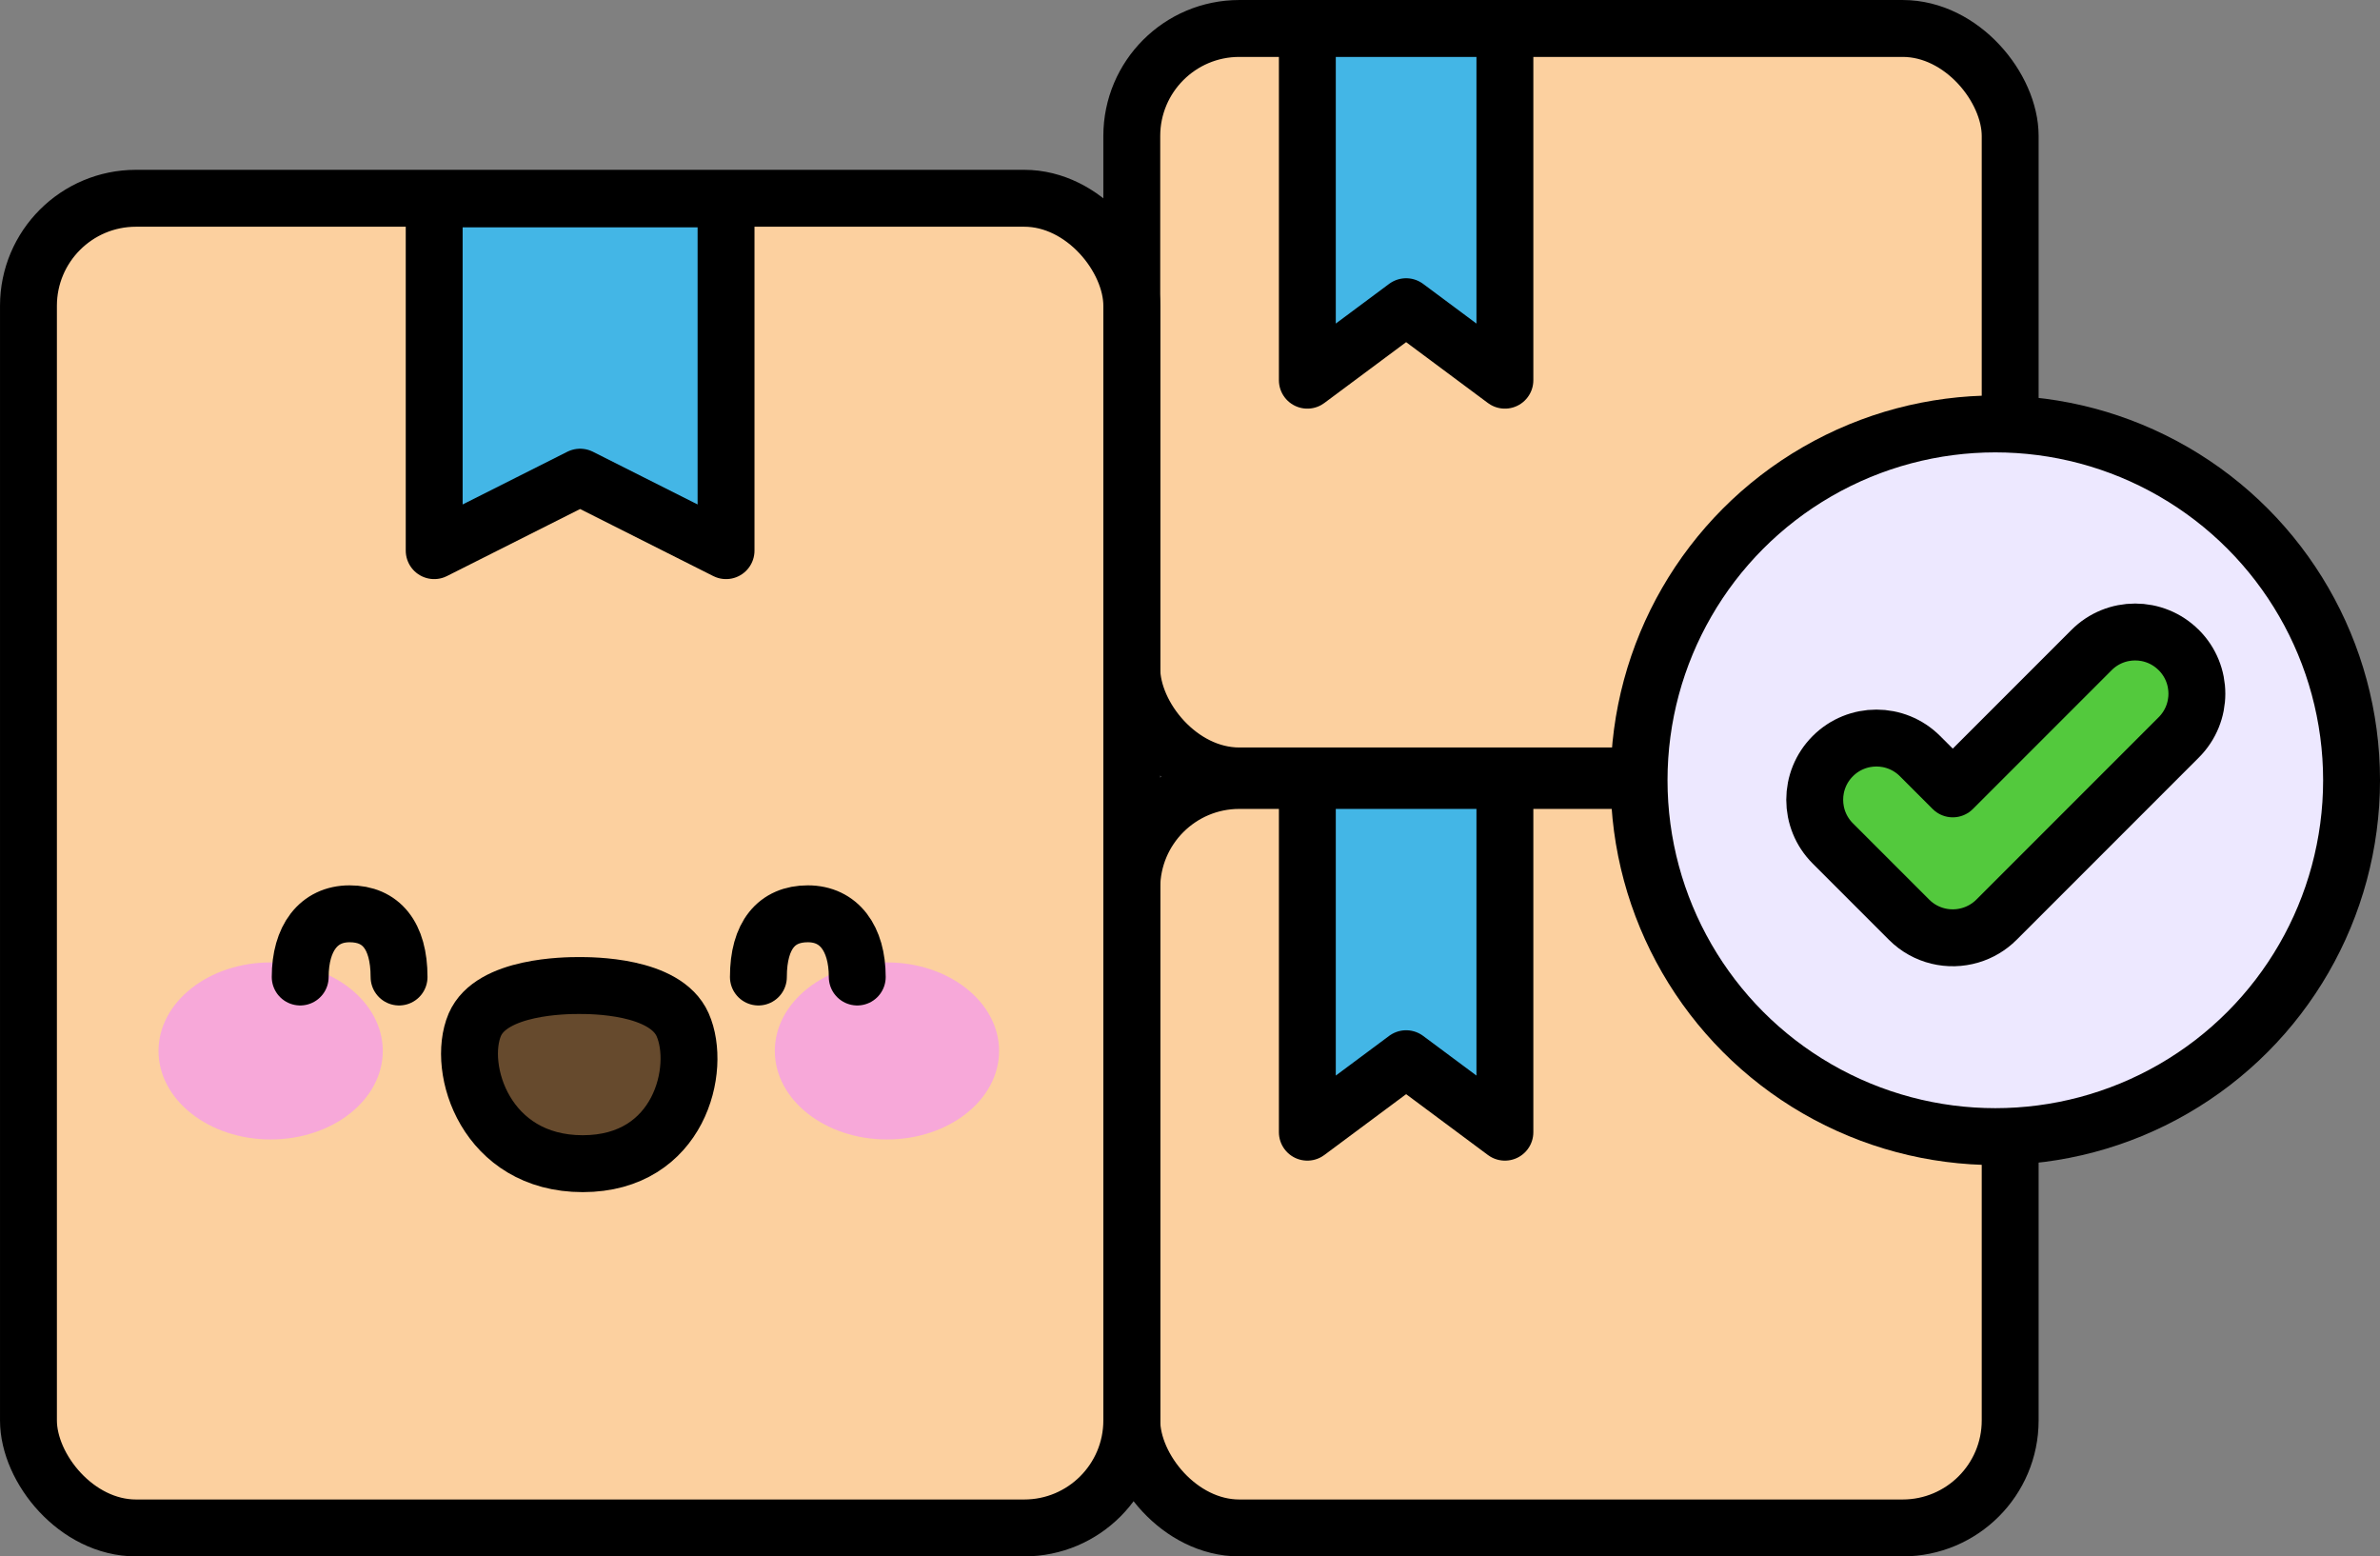
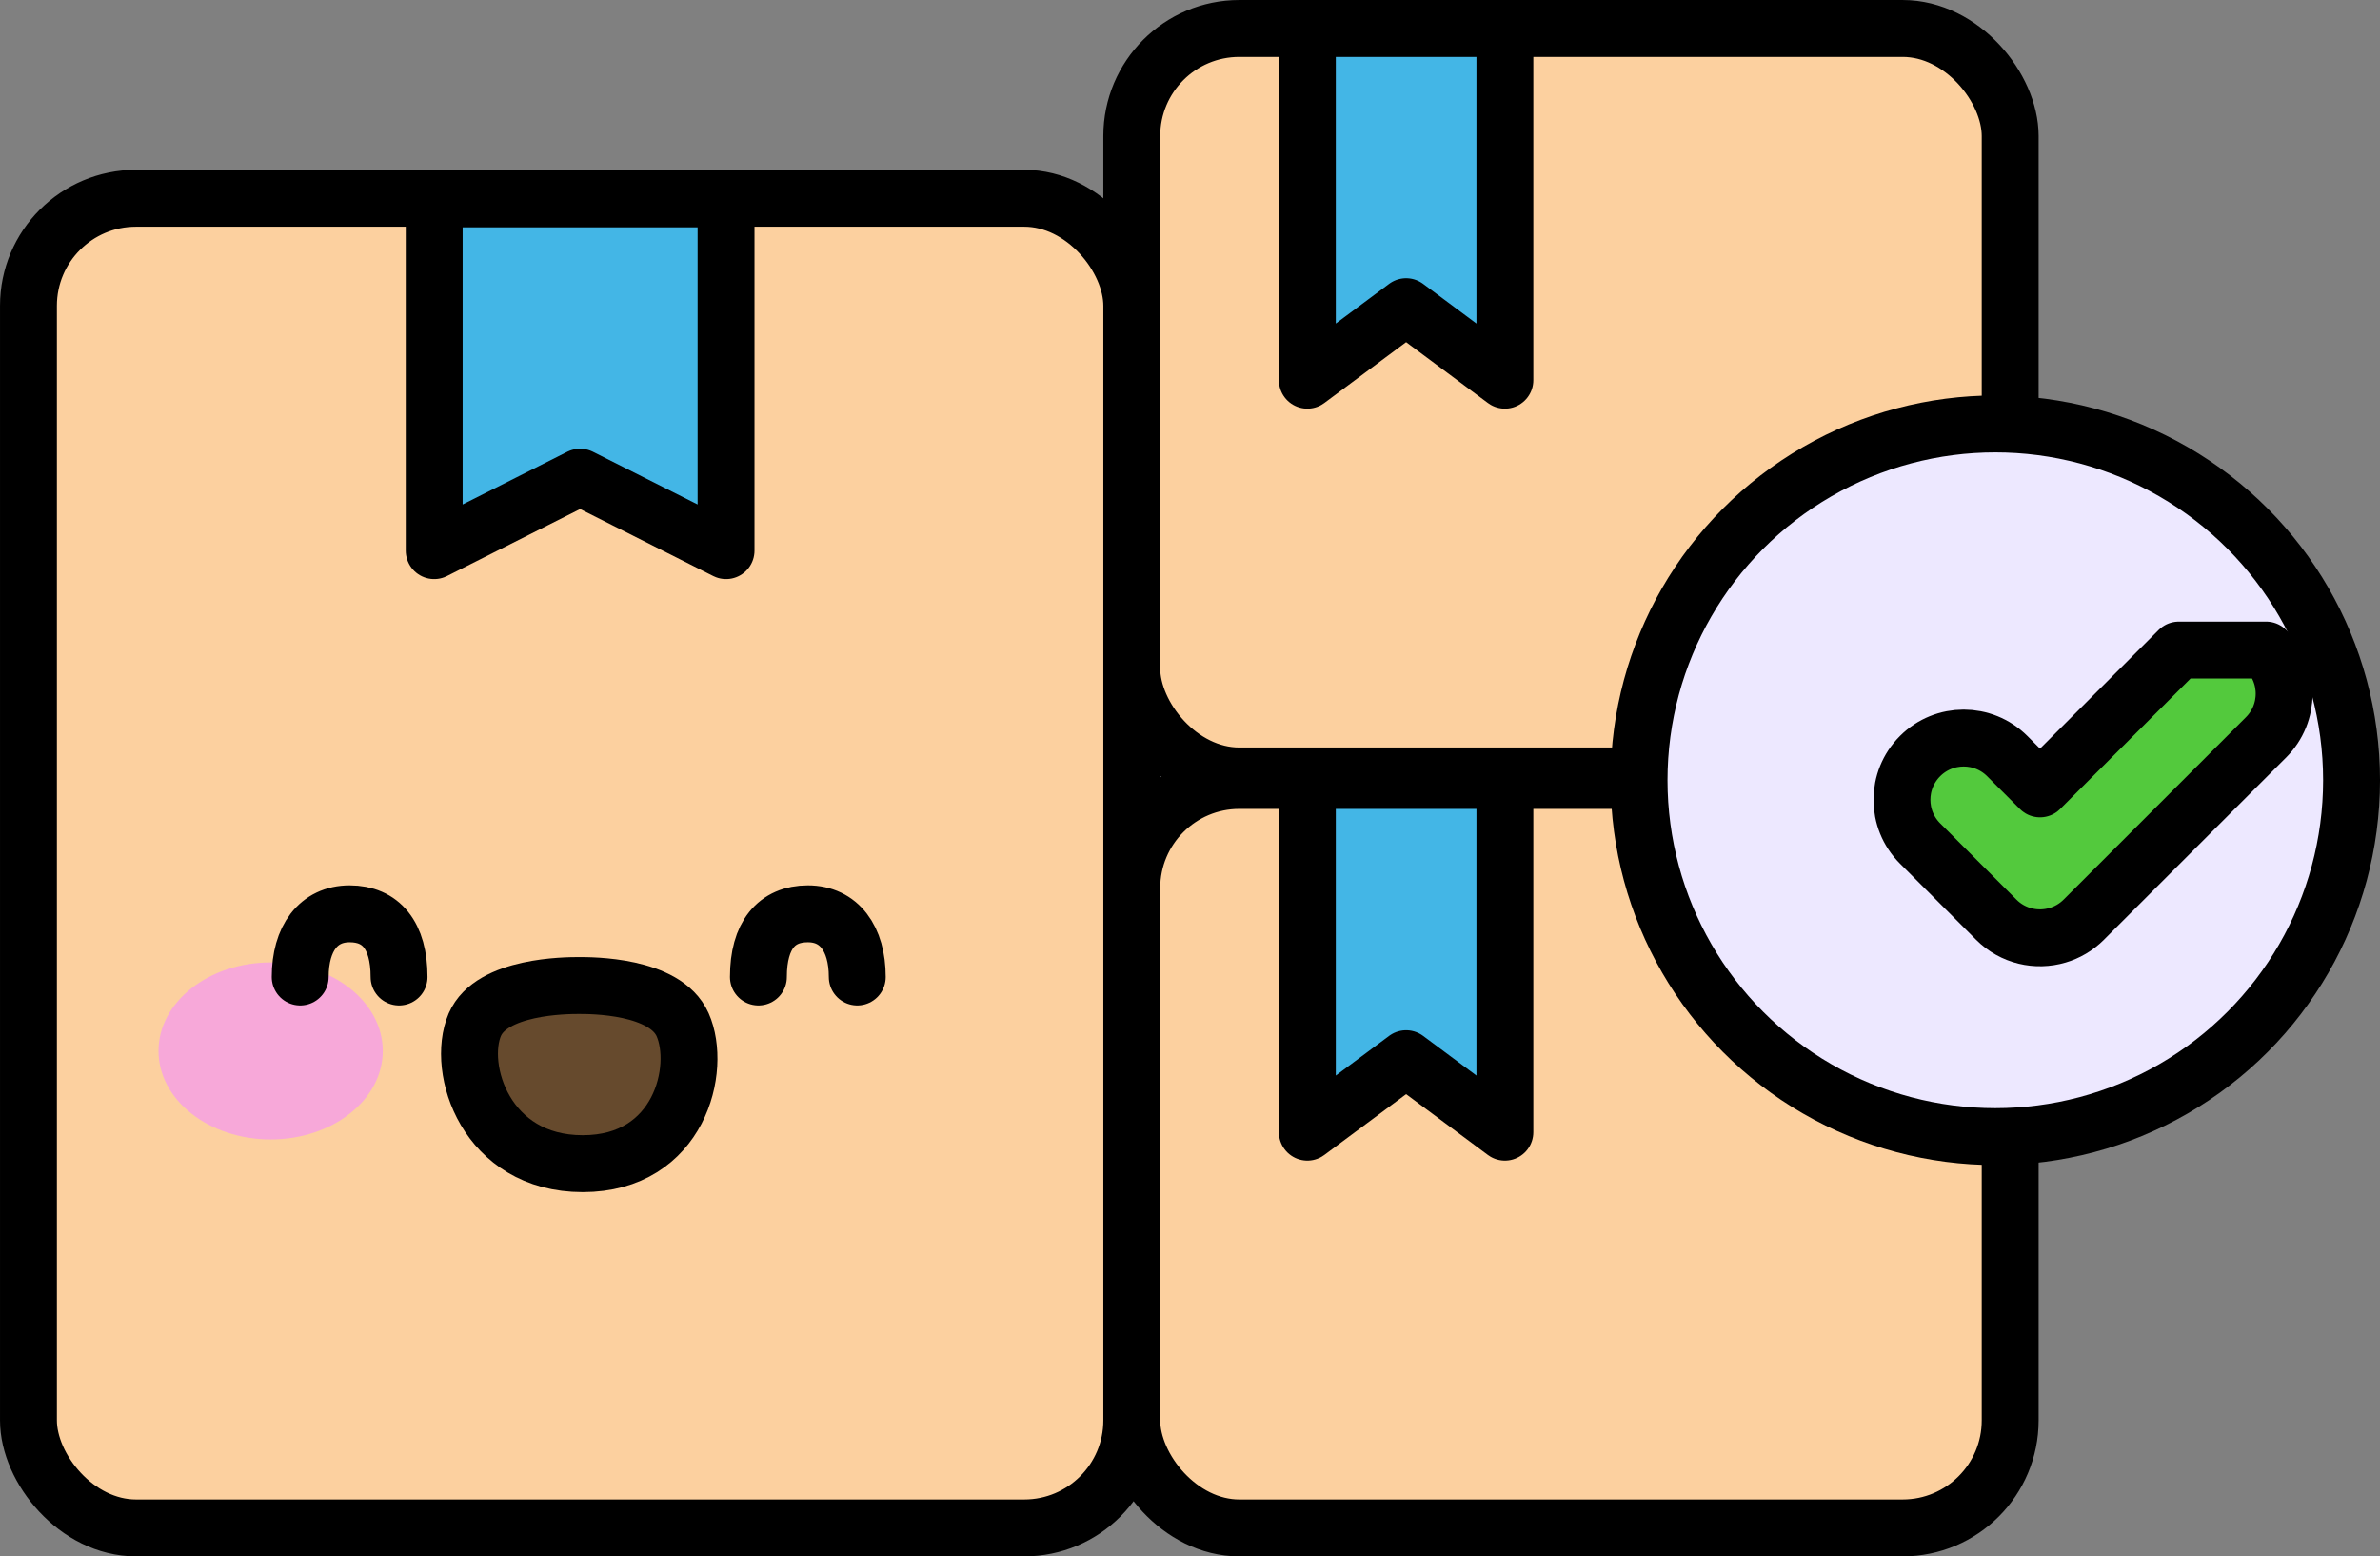
<svg xmlns="http://www.w3.org/2000/svg" id="Vrstva_2" data-name="Vrstva 2" viewBox="0 0 1148.36 750.76">
  <rect x="0" y="0" width="1148.36" height="750.76" fill="#808080" stroke="none" />
  <defs>
    <style>
      .cls-1 {
        fill: #53c93d;
      }

      .cls-1, .cls-2, .cls-3, .cls-4, .cls-5, .cls-6 {
        stroke: #000;
        stroke-width: 27.45px;
      }

      .cls-1, .cls-3, .cls-4, .cls-6 {
        stroke-linejoin: round;
      }

      .cls-2 {
        fill: #ede8ff;
      }

      .cls-2, .cls-5 {
        stroke-miterlimit: 10;
      }

      .cls-3 {
        fill: #664a2d;
      }

      .cls-4 {
        fill: #fcd09f;
      }

      .cls-4, .cls-5, .cls-6 {
        stroke-linecap: round;
      }

      .cls-5 {
        fill: none;
      }

      .cls-7 {
        fill: #f7a8d9;
      }

      .cls-6 {
        fill: #43b6e6;
      }
    </style>
  </defs>
  <g id="Vrstva_1-2" data-name="Vrstva 1">
    <g>
      <rect class="cls-4" x="546.09" y="13.73" width="423.83" height="360.56" rx="51.88" ry="51.88" />
      <rect class="cls-4" x="546.09" y="376.47" width="423.83" height="360.56" rx="51.88" ry="51.88" />
      <rect class="cls-4" x="13.73" y="95.64" width="532.36" height="641.39" rx="51.88" ry="51.88" />
      <polygon class="cls-6" points="350.32 265.61 279.91 230.17 209.5 265.61 209.5 95.95 350.32 95.95 350.32 265.61" />
      <polygon class="cls-6" points="726.12 183.39 678.46 147.94 630.8 183.39 630.8 13.73 726.12 13.73 726.12 183.39" />
      <polygon class="cls-6" points="726.12 546.13 678.46 510.69 630.8 546.13 630.8 376.47 726.12 376.47 726.12 546.13" />
      <g>
        <circle class="cls-2" cx="962.75" cy="376.38" r="171.89" />
-         <path class="cls-1" d="M1051.27,313.58c-11.63-11.63-30.48-11.63-42.1,0l-66.95,66.95-15.79-15.79c-11.63-11.63-30.48-11.63-42.1,0h0c-11.63,11.63-11.63,30.48,0,42.1l36.81,36.81c8,8,19.42,10.49,29.56,7.48,4.62-1.36,8.98-3.86,12.63-7.51l87.95-87.95c11.63-11.63,11.63-30.48,0-42.1Z" />
+         <path class="cls-1" d="M1051.27,313.58l-66.95,66.95-15.79-15.79c-11.63-11.63-30.48-11.63-42.1,0h0c-11.63,11.63-11.63,30.48,0,42.1l36.81,36.81c8,8,19.42,10.49,29.56,7.48,4.62-1.36,8.98-3.86,12.63-7.51l87.95-87.95c11.63-11.63,11.63-30.48,0-42.1Z" />
      </g>
      <g>
        <ellipse class="cls-7" cx="130.59" cy="506.94" rx="54.1" ry="42.7" />
-         <ellipse class="cls-7" cx="427.96" cy="506.94" rx="54.1" ry="42.7" />
        <path class="cls-3" d="M229.09,494.3c-9.03,21.18,5.3,67.02,52.08,67.02s57.54-45.97,48.2-67.02c-8.44-19.02-44.06-18.93-50.34-18.91-5.64.01-41.92.11-49.93,18.91Z" />
        <path class="cls-5" d="M192.55,471.28c0-20.16-8.8-30.49-23.85-30.49s-23.85,11.87-23.85,30.49" />
        <path class="cls-5" d="M365.93,471.28c0-20.16,8.8-30.49,23.85-30.49,15.05,0,23.85,11.87,23.85,30.49" />
      </g>
    </g>
  </g>
</svg>